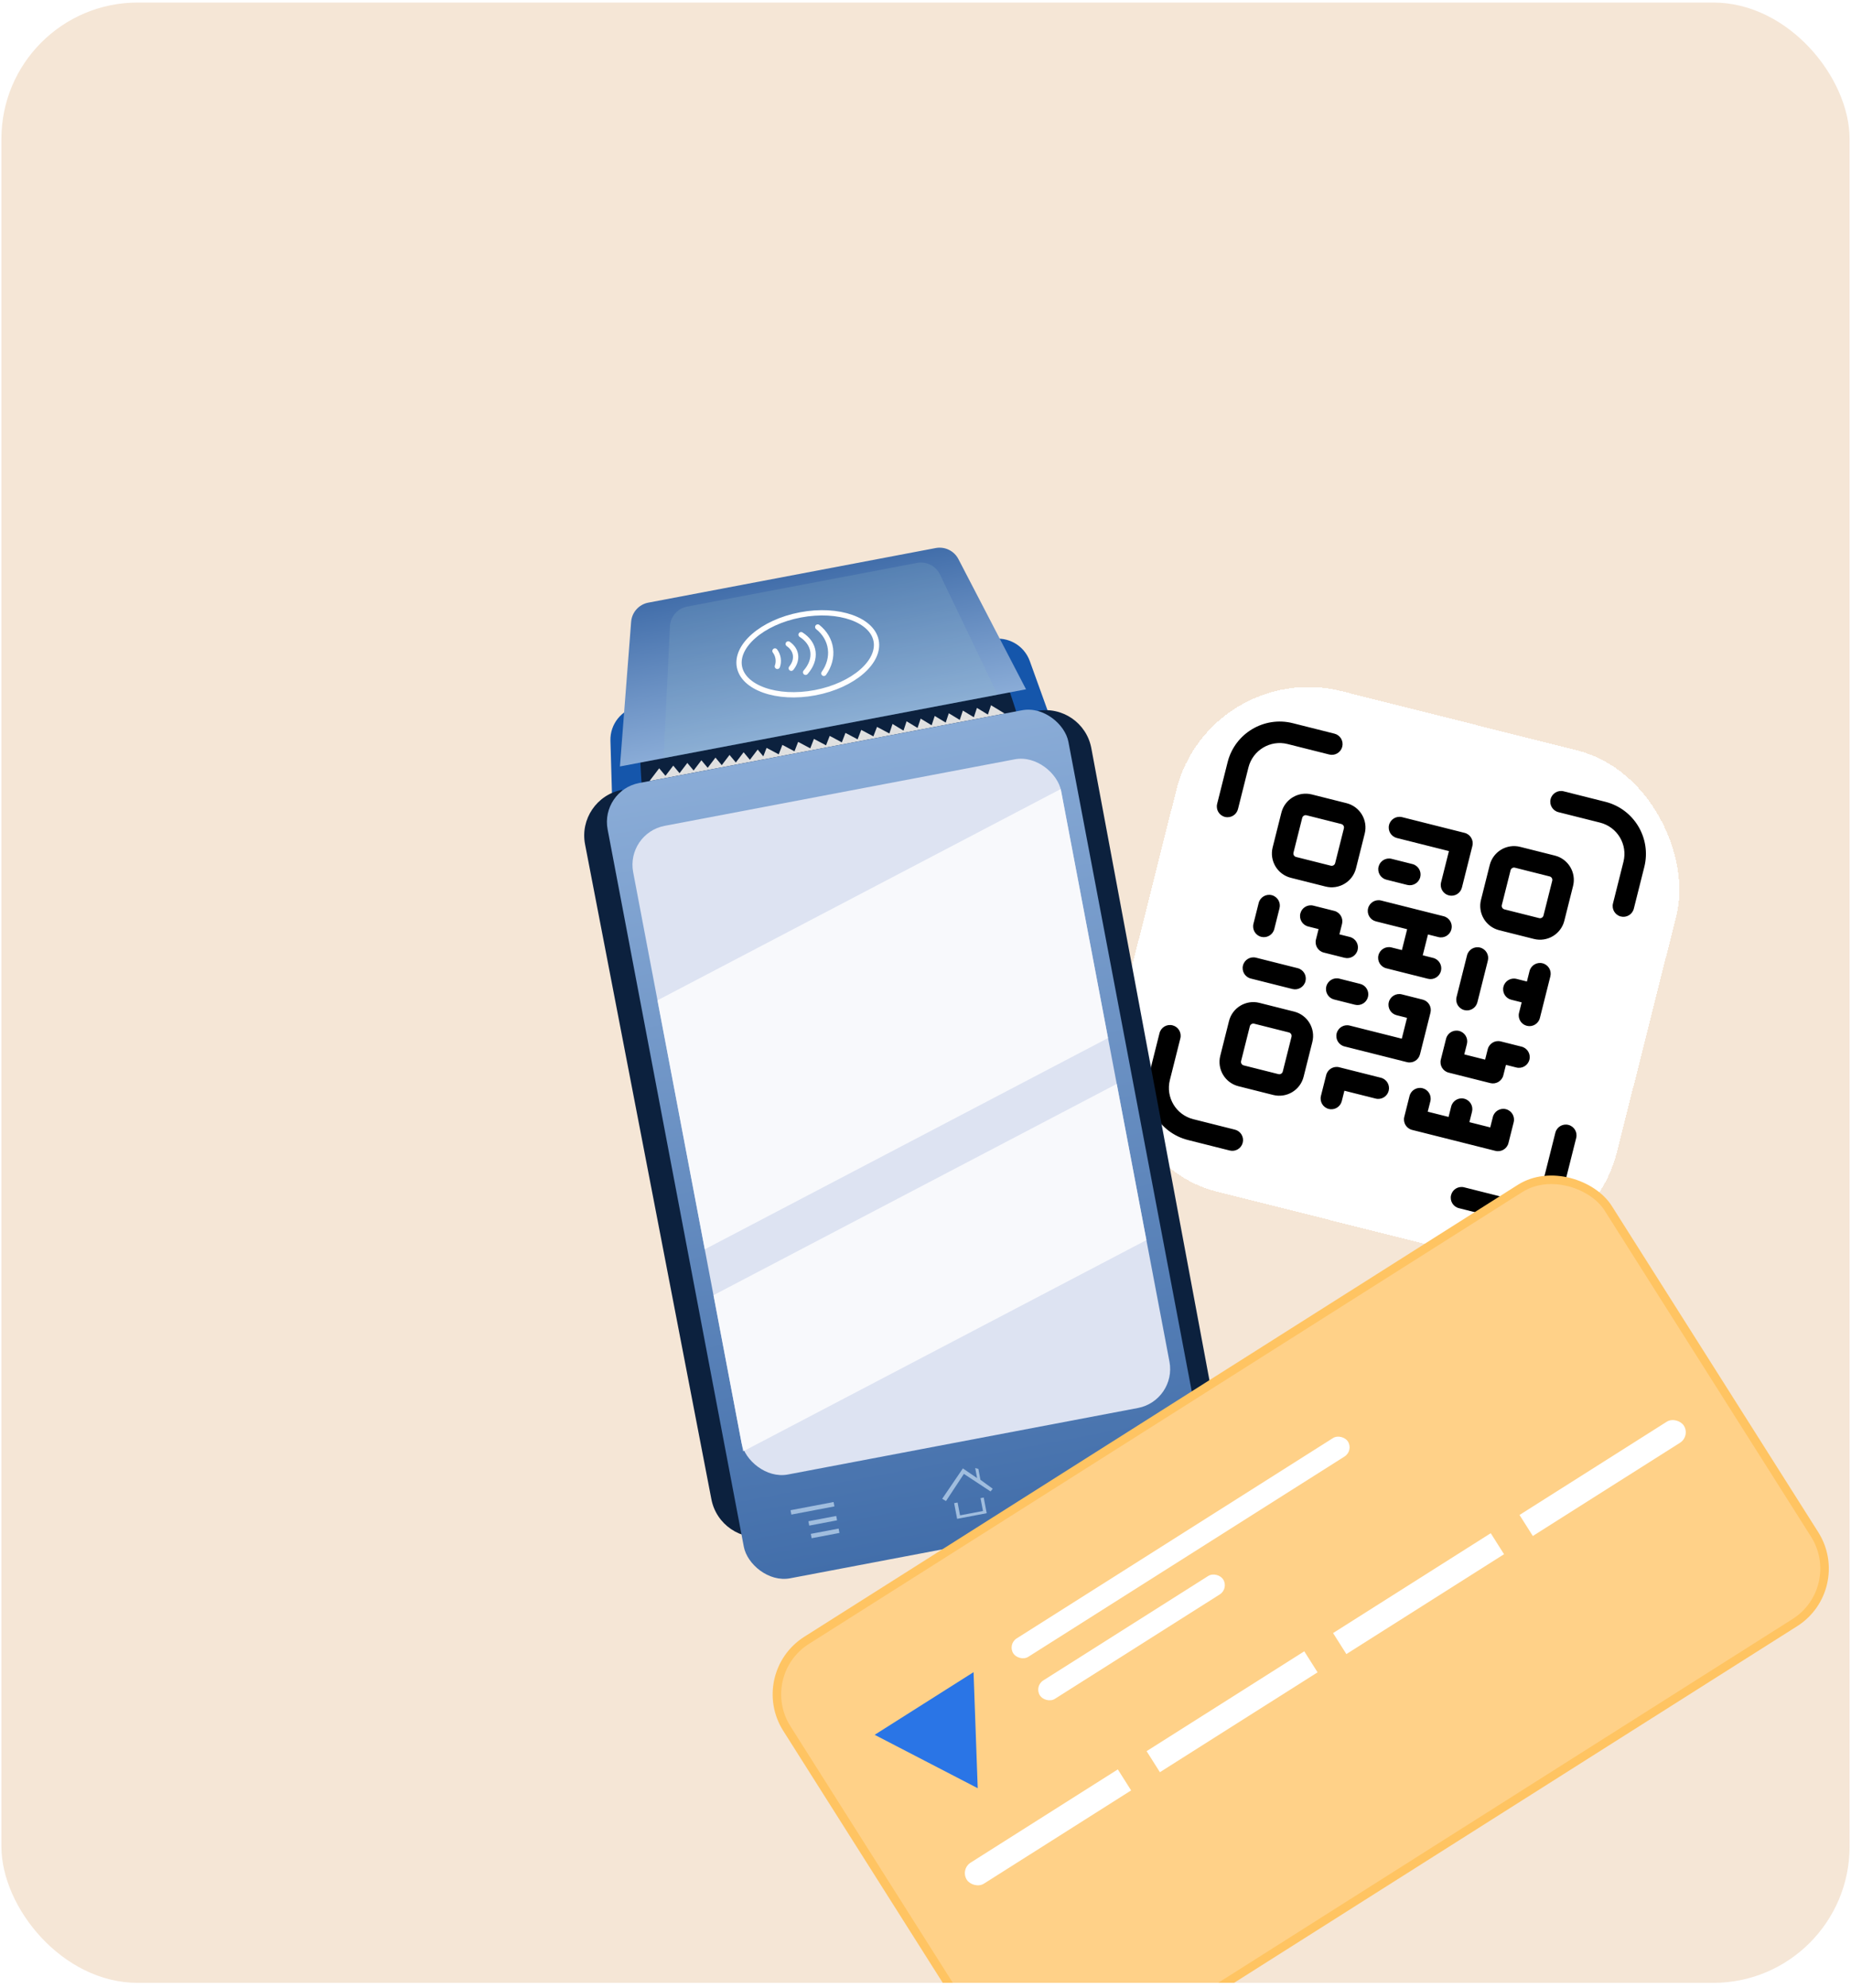
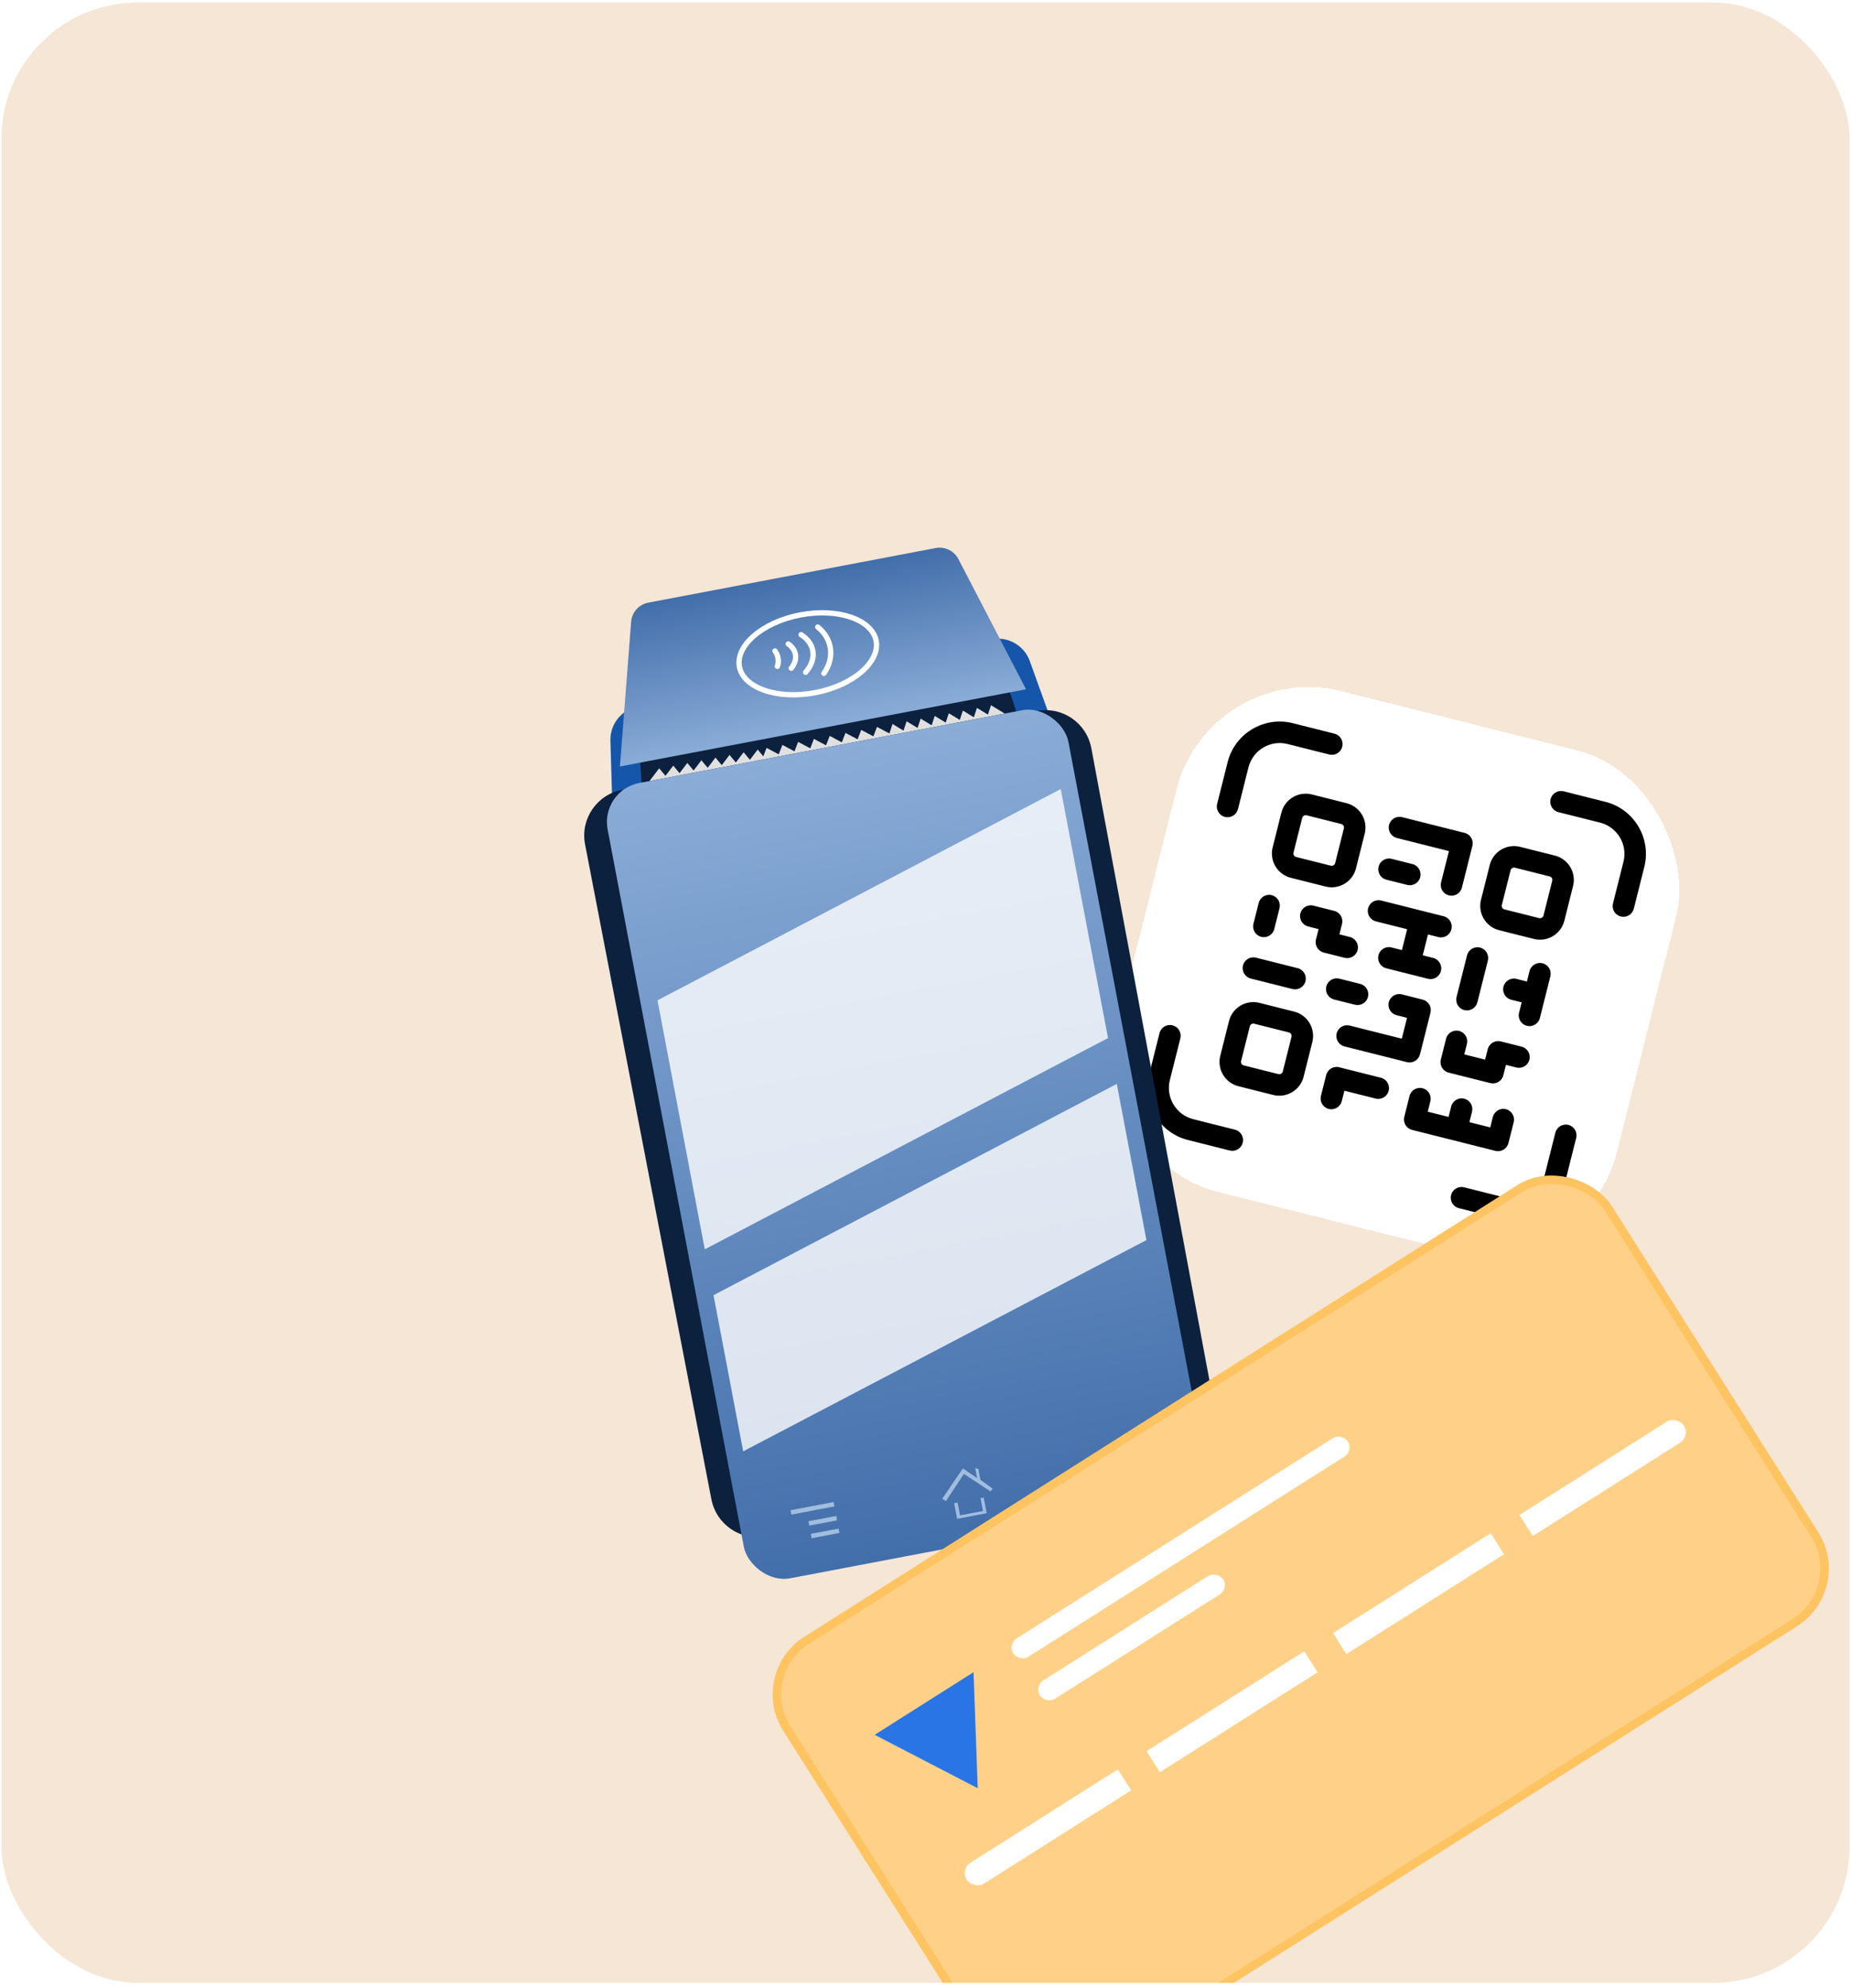
<svg xmlns="http://www.w3.org/2000/svg" width="326" height="350" viewBox="0 0 326 350" fill="none">
  <g clip-path="url(#clip0_33465_11187)">
    <rect x="0.25" y="0.449" width="325.5" height="348.638" rx="24" fill="#F5E6D6" />
    <g filter="url(#filter0_d_33465_11187)">
      <rect x="184.523" y="74.578" width="90.805" height="90.805" rx="24" transform="rotate(14.114 184.523 74.578)" fill="white" shape-rendering="crispEdges" />
      <path d="M238.307 111.51C237.969 111.425 237.626 111.63 237.542 111.968L236.004 118.083C235.919 118.421 236.124 118.764 236.462 118.849L242.577 120.386C242.915 120.471 243.258 120.266 243.342 119.928L244.88 113.813C244.965 113.475 244.76 113.133 244.422 113.048L238.307 111.51ZM226.623 155.388L227.085 153.553C227.34 152.54 228.368 151.925 229.381 152.18C230.394 152.435 231.009 153.463 230.754 154.476L230.293 156.31L233.962 157.233L234.423 155.398C234.678 154.385 235.706 153.77 236.719 154.025C237.733 154.28 238.348 155.308 238.093 156.321L237.17 159.99C236.915 161.004 235.887 161.619 234.874 161.364L220.197 157.673C219.184 157.418 218.569 156.39 218.824 155.377L219.746 151.708C220.001 150.695 221.029 150.08 222.042 150.335C223.055 150.589 223.67 151.617 223.416 152.631L222.954 154.465L226.623 155.388ZM222.074 126.935L223.909 127.396C224.922 127.651 225.537 128.679 225.282 129.692C225.027 130.705 223.999 131.32 222.986 131.065L215.648 129.22C214.634 128.965 214.019 127.937 214.274 126.924C214.529 125.911 215.557 125.296 216.57 125.551L218.405 126.012L219.327 122.343L213.824 120.959C212.81 120.704 212.195 119.676 212.45 118.663C212.705 117.65 213.733 117.035 214.746 117.289L225.754 120.057C226.767 120.312 227.382 121.34 227.127 122.353C226.873 123.367 225.845 123.981 224.831 123.727L222.997 123.265L222.074 126.935ZM239.498 135.217L237.663 134.756C236.65 134.501 236.035 133.473 236.29 132.46C236.545 131.447 237.573 130.832 238.586 131.087L240.421 131.548L240.882 129.713C241.137 128.7 242.165 128.085 243.178 128.34C244.191 128.595 244.806 129.623 244.551 130.636L242.706 137.975C242.451 138.988 241.423 139.603 240.41 139.348C239.397 139.093 238.782 138.065 239.037 137.052L239.498 135.217ZM219.306 137.943L217.472 137.481C216.458 137.227 215.843 136.199 216.098 135.185C216.353 134.172 217.381 133.557 218.394 133.812L222.063 134.735C223.077 134.989 223.692 136.017 223.437 137.031L221.592 144.369C221.337 145.382 220.309 145.997 219.296 145.743L208.288 142.975C207.274 142.72 206.659 141.692 206.914 140.679C207.169 139.665 208.197 139.051 209.21 139.305L218.384 141.612L219.306 137.943ZM239.23 107.841L245.345 109.378C247.709 109.973 249.144 112.371 248.549 114.736L247.012 120.851C246.417 123.215 244.019 124.65 241.654 124.056L235.539 122.518C233.175 121.923 231.74 119.525 232.335 117.161L233.872 111.045C234.467 108.681 236.865 107.246 239.23 107.841ZM202.536 98.614L208.652 100.152C211.016 100.746 212.451 103.145 211.856 105.509L210.319 111.625C209.724 113.989 207.326 115.424 204.961 114.829L198.846 113.291C196.482 112.697 195.047 110.298 195.641 107.934L197.179 101.818C197.774 99.454 200.172 98.019 202.536 98.614ZM201.614 102.283C201.276 102.198 200.933 102.403 200.848 102.741L199.311 108.857C199.226 109.194 199.431 109.537 199.768 109.622L205.884 111.16C206.222 111.245 206.564 111.04 206.649 110.702L208.187 104.586C208.272 104.249 208.067 103.906 207.729 103.821L201.614 102.283ZM193.31 135.307L199.425 136.845C201.79 137.439 203.224 139.838 202.63 142.202L201.092 148.318C200.498 150.682 198.099 152.117 195.735 151.522L189.619 149.984C187.255 149.39 185.82 146.991 186.415 144.627L187.953 138.512C188.547 136.147 190.946 134.713 193.31 135.307ZM192.387 138.976C192.05 138.892 191.707 139.096 191.622 139.434L190.084 145.55C189.999 145.887 190.204 146.23 190.542 146.315L196.657 147.853C196.995 147.938 197.338 147.733 197.423 147.395L198.961 141.28C199.045 140.942 198.841 140.599 198.503 140.514L192.387 138.976ZM226.687 108.588L217.514 106.282C216.501 106.027 215.886 104.999 216.141 103.986C216.396 102.972 217.424 102.357 218.437 102.612L229.445 105.38C230.458 105.635 231.073 106.663 230.818 107.676L228.973 115.015C228.718 116.028 227.69 116.643 226.677 116.388C225.664 116.133 225.049 115.105 225.303 114.092L226.687 108.588ZM215.669 113.62C214.656 113.365 214.041 112.337 214.296 111.324C214.55 110.311 215.578 109.696 216.591 109.951L220.261 110.873C221.274 111.128 221.889 112.156 221.634 113.169C221.379 114.183 220.351 114.798 219.338 114.543L215.669 113.62ZM191.786 131.023C190.773 130.768 190.158 129.74 190.413 128.727C190.668 127.713 191.696 127.099 192.709 127.353L200.048 129.199C201.061 129.454 201.676 130.481 201.421 131.495C201.166 132.508 200.138 133.123 199.125 132.868L191.786 131.023ZM206.464 134.713C205.45 134.459 204.835 133.431 205.09 132.417C205.345 131.404 206.373 130.789 207.386 131.044L211.056 131.967C212.069 132.221 212.684 133.249 212.429 134.263C212.174 135.276 211.146 135.891 210.133 135.636L206.464 134.713ZM208.277 150.775L207.816 152.609C207.561 153.622 206.533 154.237 205.52 153.983C204.506 153.728 203.892 152.7 204.146 151.687L205.069 148.017C205.324 147.004 206.352 146.389 207.365 146.644L214.704 148.489C215.717 148.744 216.332 149.772 216.077 150.785C215.822 151.798 214.794 152.413 213.781 152.159L208.277 150.775ZM207.397 123.244L209.232 123.705C210.245 123.96 210.86 124.988 210.605 126.001C210.35 127.015 209.322 127.63 208.309 127.375L204.64 126.452C203.626 126.197 203.011 125.169 203.266 124.156L203.728 122.321L201.893 121.86C200.88 121.605 200.265 120.577 200.52 119.564C200.774 118.551 201.802 117.936 202.816 118.191L206.485 119.113C207.498 119.368 208.113 120.396 207.858 121.409L207.397 123.244ZM193.181 117.719C193.436 116.706 194.464 116.091 195.477 116.345C196.49 116.6 197.105 117.628 196.85 118.641L195.928 122.311C195.673 123.324 194.645 123.939 193.632 123.684C192.618 123.429 192.004 122.401 192.258 121.388L193.181 117.719ZM229.874 126.945C230.129 125.932 231.157 125.317 232.17 125.572C233.183 125.827 233.798 126.855 233.543 127.868L231.698 135.207C231.443 136.22 230.415 136.835 229.402 136.58C228.389 136.325 227.774 135.297 228.029 134.284L229.874 126.945ZM233.061 145.303L233.522 143.468C233.777 142.455 234.805 141.84 235.818 142.095L239.487 143.017C240.501 143.272 241.115 144.3 240.861 145.313C240.606 146.326 239.578 146.941 238.565 146.687L236.73 146.225L236.269 148.06C236.014 149.073 234.986 149.688 233.973 149.433L226.634 147.588C225.621 147.333 225.006 146.305 225.261 145.292L226.183 141.623C226.438 140.609 227.466 139.994 228.479 140.249C229.493 140.504 230.108 141.532 229.853 142.545L229.391 144.38L233.061 145.303ZM189.533 101.196C189.278 102.21 188.25 102.824 187.237 102.57C186.224 102.315 185.609 101.287 185.864 100.274L187.709 92.935C188.983 87.869 194.123 84.794 199.189 86.068L206.528 87.914C207.541 88.168 208.156 89.196 207.901 90.21C207.646 91.223 206.618 91.838 205.605 91.583L198.266 89.738C195.226 88.973 192.143 90.818 191.378 93.858L189.533 101.196ZM245.967 101.732C244.954 101.477 244.339 100.449 244.594 99.436C244.849 98.423 245.877 97.808 246.89 98.063L254.229 99.908C259.295 101.182 262.369 106.322 261.095 111.388L259.25 118.727C258.995 119.74 257.967 120.355 256.954 120.1C255.941 119.845 255.326 118.817 255.581 117.804L257.426 110.465C258.19 107.426 256.346 104.342 253.306 103.577L245.967 101.732ZM188.997 157.631C190.01 157.885 190.625 158.913 190.37 159.927C190.116 160.94 189.088 161.555 188.074 161.3L180.736 159.455C175.67 158.181 172.595 153.041 173.869 147.975L175.714 140.636C175.969 139.623 176.997 139.008 178.01 139.263C179.024 139.517 179.639 140.545 179.384 141.559L177.538 148.897C176.774 151.937 178.619 155.021 181.658 155.785L188.997 157.631ZM245.431 158.166C245.686 157.153 246.714 156.538 247.727 156.793C248.741 157.048 249.355 158.076 249.101 159.089L247.255 166.428C245.981 171.494 240.842 174.568 235.775 173.294L228.437 171.449C227.424 171.194 226.809 170.166 227.064 169.153C227.318 168.14 228.346 167.525 229.36 167.78L236.698 169.625C239.738 170.389 242.822 168.545 243.586 165.505L245.431 158.166Z" fill="black" />
    </g>
    <g filter="url(#filter1_d_33465_11187)">
      <rect x="71.141" y="75.559" width="72.8" height="12.133" transform="rotate(-10.755 71.141 75.559)" fill="#0C213E" />
      <path d="M94.073 78.766L95.443 76.965L96.436 78.157L97.013 76.667L99.148 77.802L99.792 76.139L101.926 77.274L102.57 75.612L104.705 76.746L105.349 75.084L107.483 76.219L108.127 74.556L110.262 75.691L110.905 74.028L113.04 75.163L113.684 73.501L115.819 74.636L116.462 72.973L118.637 74.129L119.191 72.455L121.125 73.628L121.669 71.984L123.603 73.157L124.147 71.513L126.081 72.686L126.625 71.043L128.559 72.216L129.103 70.572L131.037 71.745L131.581 70.101L133.515 71.274L134.059 69.631L135.993 70.804L136.537 69.16L138.955 70.626L76.384 82.511L78.096 80.26L79.205 81.59L80.574 79.789L81.683 81.119L83.052 79.319L84.161 80.649L85.53 78.848L86.639 80.178L88.008 78.377L89.117 79.707L90.487 77.907L91.595 79.237L92.965 77.436L94.073 78.766Z" fill="#E0E0E0" />
      <path d="M69.508 75.41C69.422 72.48 71.477 69.921 74.357 69.374C74.989 90.849 77.426 112.232 81.642 133.298L98.777 218.916C96.008 219.442 93.333 217.64 92.78 214.876L73.703 119.558C71.444 108.268 70.138 96.808 69.799 85.298L69.508 75.41Z" fill="#1556AB" />
      <path d="M143.367 61.381C142.373 58.623 139.523 56.996 136.643 57.544C143.928 77.754 149.501 98.542 153.303 119.686L168.753 205.624C171.522 205.098 173.351 202.441 172.852 199.667L155.651 103.992C153.614 92.66 150.627 81.519 146.722 70.687L143.367 61.381Z" fill="#1556AB" />
      <path d="M65.042 93.653C64.182 89.199 67.103 84.895 71.559 84.048L96.922 215.483C92.459 216.331 88.151 213.407 87.29 208.946L65.042 93.653Z" fill="#0C213E" />
      <path d="M154.205 76.716C153.372 72.258 149.076 69.324 144.62 70.171L169.214 201.751C173.678 200.903 176.614 196.604 175.779 192.138L154.205 76.716Z" fill="#0C213E" />
      <path d="M73.156 54.471C73.286 52.795 74.523 51.414 76.174 51.1L126.795 41.486C128.41 41.179 130.036 41.968 130.794 43.427L142.705 66.352L71.183 79.936L73.156 54.471Z" fill="url(#paint0_linear_33465_11187)" />
-       <path d="M79.993 55.27C80.076 53.551 81.327 52.112 83.018 51.791L123.502 44.102C125.16 43.787 126.824 44.627 127.554 46.149L137.705 67.3L78.872 78.475L79.993 55.27Z" fill="#93BDCC" fill-opacity="0.2" />
      <rect x="67.711" y="84.156" width="82.607" height="142.513" rx="6.983" transform="rotate(-10.755 67.711 84.156)" fill="url(#paint1_linear_33465_11187)" />
-       <rect x="72.211" y="91.691" width="76.714" height="116.246" rx="6.983" transform="rotate(-10.755 72.211 91.691)" fill="#DDE3F2" />
      <path opacity="0.8" d="M87.666 173.02L158.687 135.825L163.909 163.319L92.888 200.513L87.666 173.02Z" fill="white" />
      <path opacity="0.8" d="M77.799 121.11L148.82 83.915L157.146 127.751L86.125 164.946L77.799 121.11Z" fill="white" />
      <path d="M131.582 203.519L127.939 208.87L128.611 209.263L131.765 204.481L136.458 207.573L136.842 207.1L134.674 205.522L134.309 203.6L133.753 203.457L134.088 205.226L131.582 203.519Z" fill="#A0BDDE" />
      <path d="M130.653 209.522L131.082 211.781L135.119 211.014L134.69 208.755L135.254 208.648L135.778 211.406L130.569 212.395L130.046 209.637L130.653 209.522Z" fill="#A0BDDE" />
      <path d="M108.959 210.207L101.376 211.647L101.23 210.878L108.813 209.438L108.959 210.207Z" fill="#A0BDDE" />
      <path d="M104.376 212.82L109.278 211.889L109.424 212.658L104.522 213.589L104.376 212.82Z" fill="#A0BDDE" />
      <path d="M109.846 214.879L104.944 215.81L104.798 215.041L109.7 214.11L109.846 214.879Z" fill="#A0BDDE" />
      <path d="M157.705 204.315L156.117 203.233L159.554 202.581C160.696 202.364 161.797 203.113 162.013 204.255L162.782 204.108C162.485 202.542 160.974 201.514 159.408 201.811L155.971 202.464L156.99 200.967L156.343 200.526L154.572 203.129L157.265 204.962L157.705 204.315Z" fill="#A0BDDE" />
      <path d="M102.967 53.256C106.351 52.613 109.545 52.838 111.967 53.698C114.402 54.563 115.968 56.029 116.307 57.817C116.647 59.605 115.727 61.544 113.78 63.241C111.842 64.929 108.953 66.309 105.569 66.952C102.184 67.595 98.99 67.37 96.568 66.51C94.134 65.645 92.568 64.179 92.228 62.391C91.889 60.603 92.808 58.664 94.756 56.968C96.694 55.279 99.583 53.899 102.967 53.256Z" stroke="white" stroke-width="0.931" />
      <path d="M107.104 63.548C108.052 62.213 108.46 60.687 108.263 59.21C108.067 57.732 107.278 56.387 106.02 55.387" stroke="white" stroke-width="0.931" stroke-linecap="round" />
      <path d="M103.882 63.361C104.87 62.239 105.329 60.979 105.185 59.78C105.042 58.581 104.305 57.511 103.09 56.739" stroke="white" stroke-width="0.931" stroke-linecap="round" />
      <path d="M101.358 62.648C101.943 61.932 102.208 61.123 102.111 60.348C102.015 59.573 101.562 58.876 100.824 58.367" stroke="white" stroke-width="0.931" stroke-linecap="round" />
      <path d="M98.91 62.317C99.071 61.901 99.117 61.41 99.041 60.919C98.965 60.429 98.77 59.967 98.488 59.608" stroke="white" stroke-width="0.931" stroke-linecap="round" />
    </g>
    <g filter="url(#filter2_d_33465_11187)">
      <rect x="94.558" y="239.803" width="171.22" height="90.468" rx="11.25" transform="rotate(-32.339 94.558 239.803)" fill="#FFD188" stroke="#FFC462" stroke-width="1.5" />
      <path d="M134.197 259.821L133.462 239.391L116.044 250.418L134.197 259.821Z" fill="#2A75E6" />
      <g clip-path="url(#clip1_33465_11187)">
        <rect x="129.266" y="271.188" width="32.867" height="11.25" transform="rotate(-32.339 129.266 271.188)" fill="white" />
        <rect x="162.102" y="250.395" width="32.867" height="11.25" transform="rotate(-32.339 162.102 250.395)" fill="white" />
        <rect x="194.945" y="229.605" width="32.867" height="11.25" transform="rotate(-32.339 194.945 229.605)" fill="white" />
        <rect x="227.781" y="208.812" width="32.867" height="11.25" transform="rotate(-32.339 227.781 208.812)" fill="white" />
      </g>
      <rect x="139.438" y="234.473" width="69.752" height="3.832" rx="1.916" transform="rotate(-32.339 139.438 234.473)" fill="white" />
      <rect x="144.125" y="241.871" width="38.198" height="3.832" rx="1.916" transform="rotate(-32.339 144.125 241.871)" fill="white" />
    </g>
  </g>
  <defs>
    <filter id="filter0_d_33465_11187" x="155.408" y="74.578" width="181.153" height="186.932" filterUnits="userSpaceOnUse" color-interpolation-filters="sRGB">
      <feFlood flood-opacity="0" result="BackgroundImageFix" />
      <feColorMatrix in="SourceAlpha" type="matrix" values="0 0 0 0 0 0 0 0 0 0 0 0 0 0 0 0 0 0 127 0" result="hardAlpha" />
      <feOffset dx="28.5" dy="41.25" />
      <feGaussianBlur stdDeviation="17.738" />
      <feComposite in2="hardAlpha" operator="out" />
      <feColorMatrix type="matrix" values="0 0 0 0 0.185 0 0 0 0 0.373 0 0 0 0 0.467 0 0 0 0.2 0" />
      <feBlend mode="normal" in2="BackgroundImageFix" result="effect1_dropShadow_33465_11187" />
      <feBlend mode="normal" in="SourceGraphic" in2="effect1_dropShadow_33465_11187" result="shape" />
    </filter>
    <filter id="filter1_d_33465_11187" x="48.309" y="37.68" width="216.162" height="289.589" filterUnits="userSpaceOnUse" color-interpolation-filters="sRGB">
      <feFlood flood-opacity="0" result="BackgroundImageFix" />
      <feColorMatrix in="SourceAlpha" type="matrix" values="0 0 0 0 0 0 0 0 0 0 0 0 0 0 0 0 0 0 127 0" result="hardAlpha" />
      <feOffset dx="38" dy="55" />
      <feGaussianBlur stdDeviation="23.65" />
      <feComposite in2="hardAlpha" operator="out" />
      <feColorMatrix type="matrix" values="0 0 0 0 0.185 0 0 0 0 0.373 0 0 0 0 0.467 0 0 0 0.2 0" />
      <feBlend mode="normal" in2="BackgroundImageFix" result="effect1_dropShadow_33465_11187" />
      <feBlend mode="normal" in="SourceGraphic" in2="effect1_dropShadow_33465_11187" result="shape" />
    </filter>
    <filter id="filter2_d_33465_11187" x="84.223" y="147.176" width="289.725" height="272.398" filterUnits="userSpaceOnUse" color-interpolation-filters="sRGB">
      <feFlood flood-opacity="0" result="BackgroundImageFix" />
      <feColorMatrix in="SourceAlpha" type="matrix" values="0 0 0 0 0 0 0 0 0 0 0 0 0 0 0 0 0 0 127 0" result="hardAlpha" />
      <feOffset dx="38" dy="55" />
      <feGaussianBlur stdDeviation="23.65" />
      <feComposite in2="hardAlpha" operator="out" />
      <feColorMatrix type="matrix" values="0 0 0 0 0.185 0 0 0 0 0.373 0 0 0 0 0.467 0 0 0 0.2 0" />
      <feBlend mode="normal" in2="BackgroundImageFix" result="effect1_dropShadow_33465_11187" />
      <feBlend mode="normal" in="SourceGraphic" in2="effect1_dropShadow_33465_11187" result="shape" />
    </filter>
    <linearGradient id="paint0_linear_33465_11187" x1="101.831" y1="46.227" x2="106.944" y2="73.144" gradientUnits="userSpaceOnUse">
      <stop stop-color="#426EAA" />
      <stop offset="1" stop-color="#8AACD7" />
    </linearGradient>
    <linearGradient id="paint1_linear_33465_11187" x1="109.015" y1="84.156" x2="109.015" y2="226.669" gradientUnits="userSpaceOnUse">
      <stop stop-color="#8AACD7" />
      <stop offset="1" stop-color="#426EAA" />
    </linearGradient>
    <clipPath id="clip0_33465_11187">
      <rect x="0.25" y="0.449" width="325.5" height="348.638" rx="24" fill="white" />
    </clipPath>
    <clipPath id="clip1_33465_11187">
      <rect x="131.102" y="274.09" width="149.469" height="4.379" rx="2.19" transform="rotate(-32.339 131.102 274.09)" fill="white" />
    </clipPath>
  </defs>
</svg>